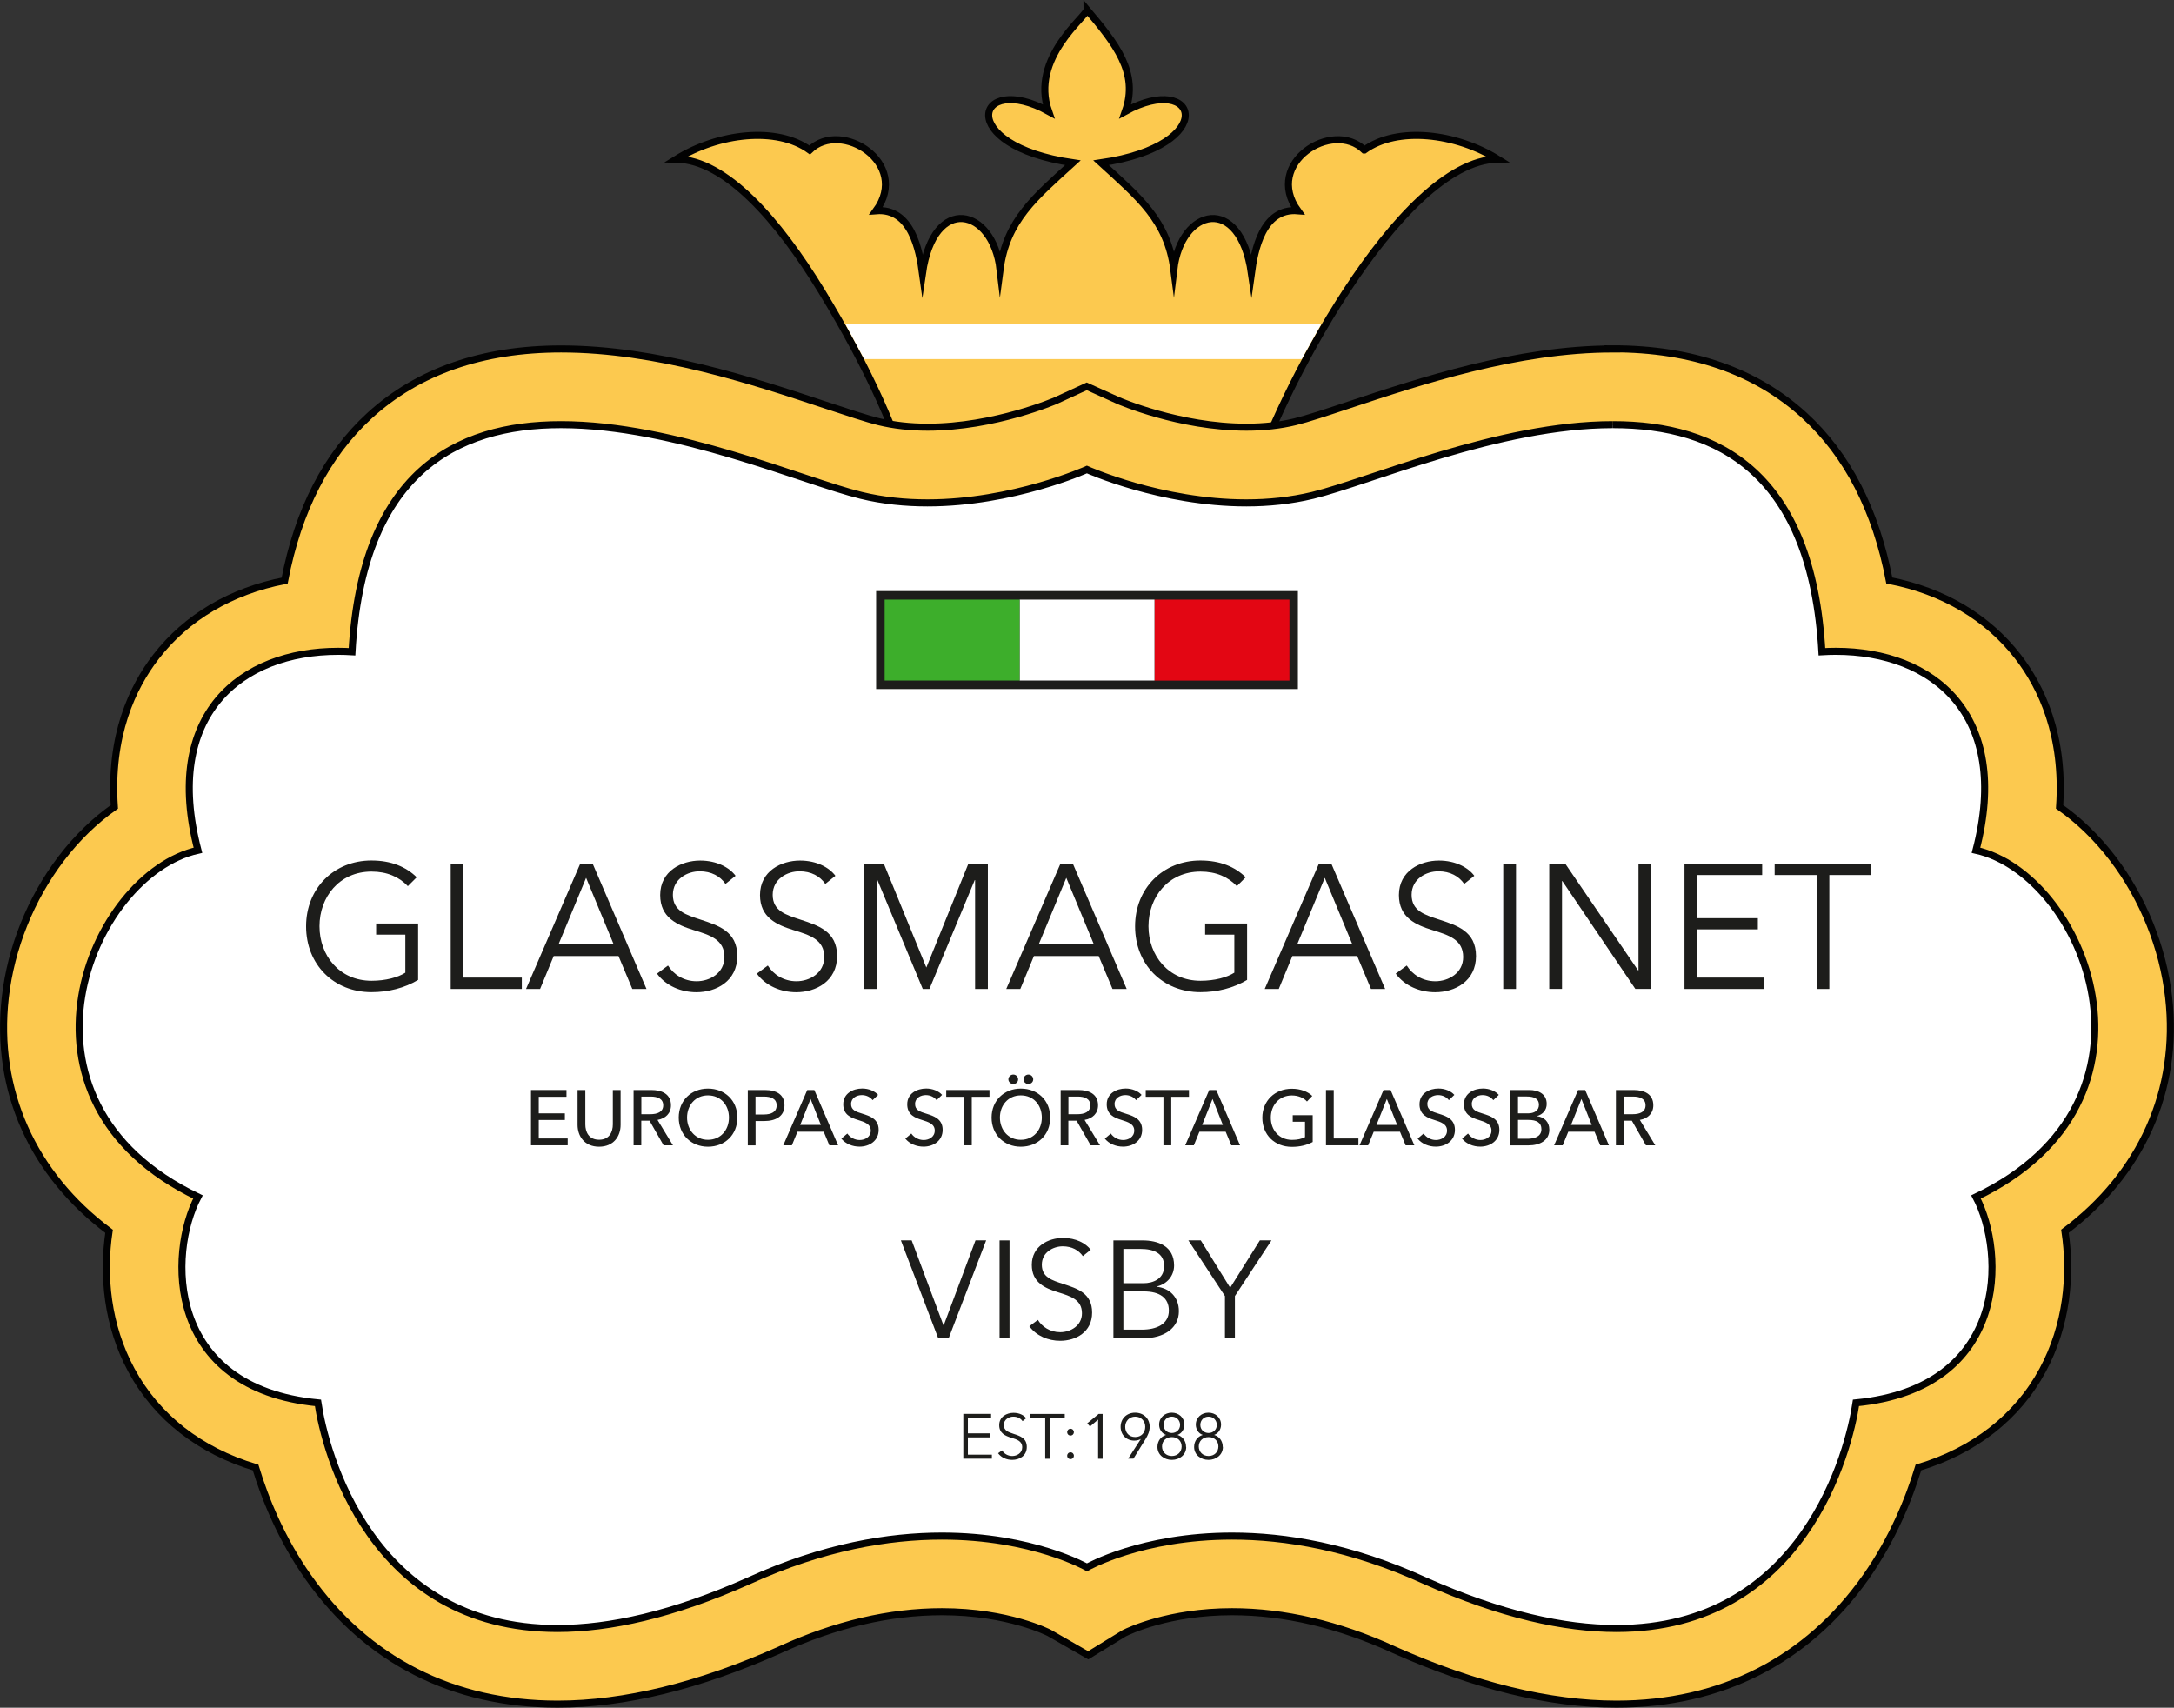
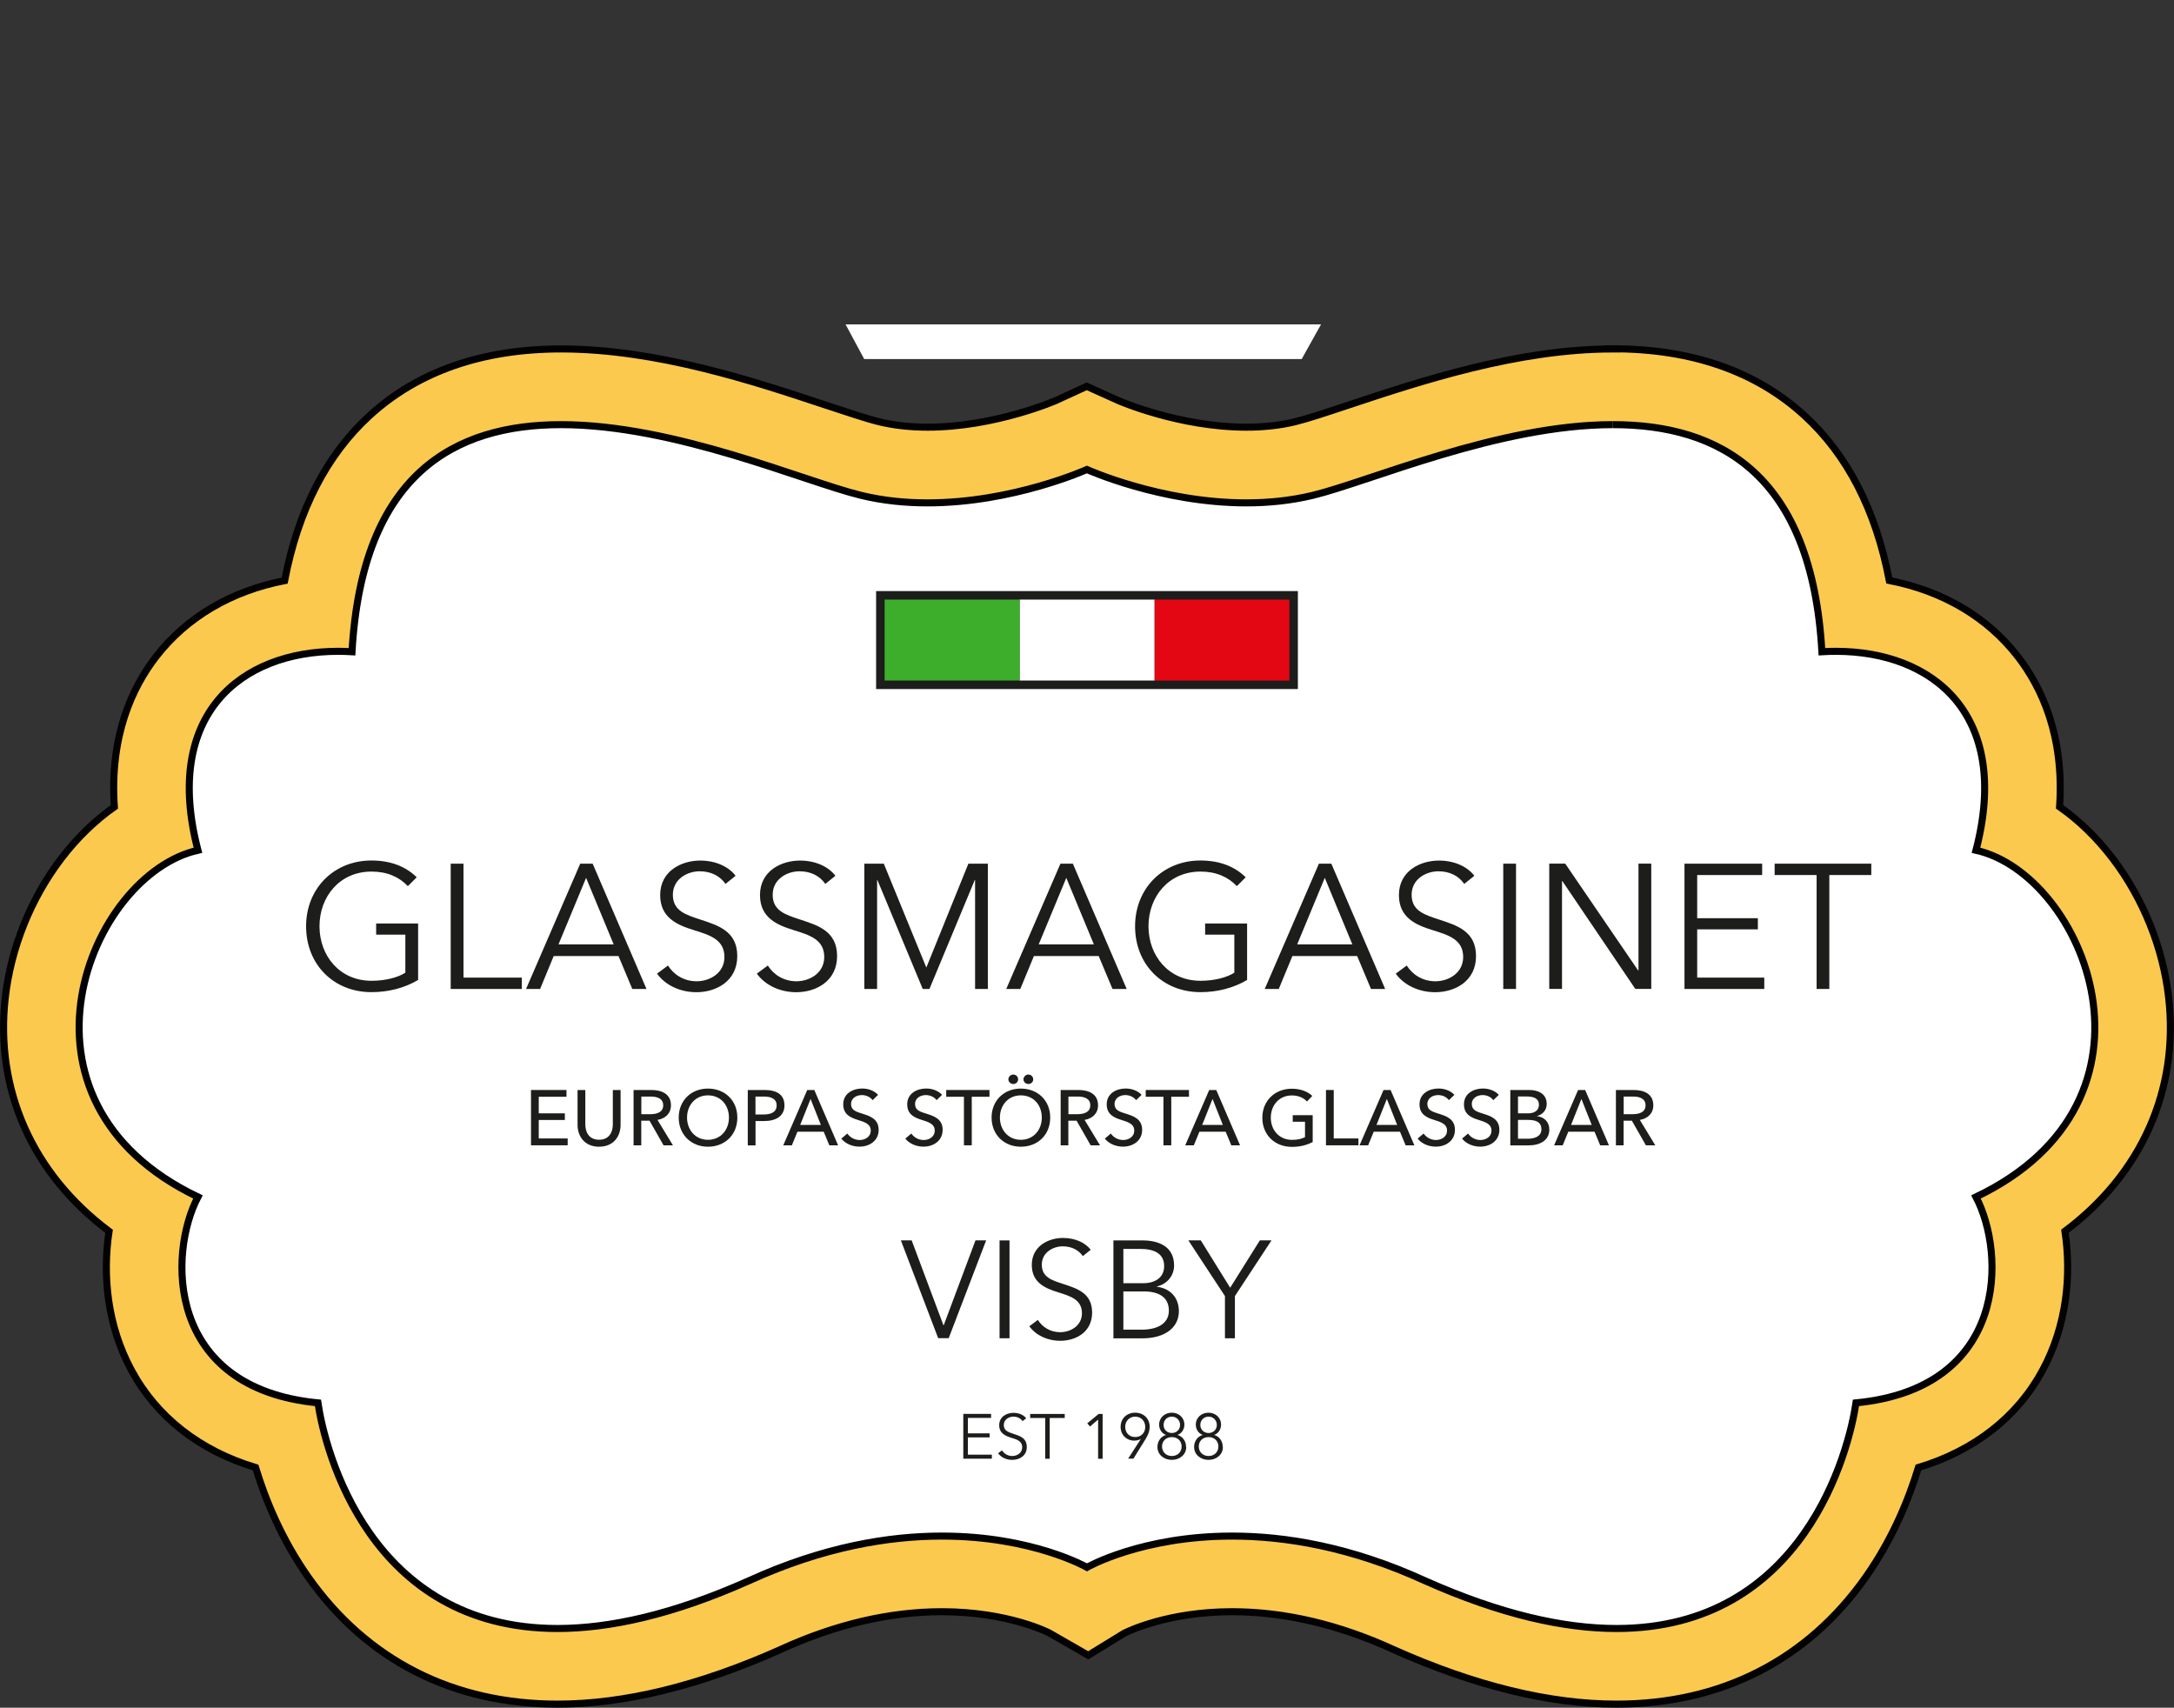
<svg xmlns="http://www.w3.org/2000/svg" id="Layer_2" data-name="Layer 2" viewBox="0 0 308.17 242.06">
  <rect x="0" y="0" width="308.17" height="242.06" fill="#333333" stroke="none" />
  <defs>
    <style> .cls-1 { fill: #1d1d1b; } .cls-2, .cls-3 { fill: #fff; } .cls-3, .cls-4 { fill-rule: evenodd; } .cls-4, .cls-5 { fill: #fcc94f; stroke: #020202; stroke-miterlimit: 10; } .cls-6 { fill: #e30613; } .cls-7 { clip-rule: evenodd; fill: none; } .cls-8 { fill: #3dae2b; } .cls-9 { clip-path: url(#clippath); } </style>
    <clipPath id="clippath">
      <path class="cls-7" d="M193.4,21.26c4.68-3.38,12.95-2.4,18.92,1.3-14.03.21-31.53,34.23-34.77,45.68-6.01-1.55-14.01-2.99-23.46-3.08-10.27-.09-18.89,1.45-25.22,3.08-1.38-6.08-5.57-15.79-12.46-27.06-6.09-9.96-13.53-18.52-20.55-18.62,5.96-3.7,14.23-4.68,18.91-1.3,4.48-4.38,14.29,1.87,9.42,8.61,5.03-.41,6.13,5.64,6.57,8.83,1.64-11.22,9.97-9.19,11-.52.91-6.93,4.95-10.21,10.32-15.11-16.89-2.46-13.79-12.97-3.44-7.29-2.66-7.58,5.44-13.47,5.44-14.41,4.06,4.82,7.37,8.92,5.44,14.41,10.35-5.67,13.45,4.83-3.44,7.29,5.36,4.9,9.41,8.18,10.31,15.11,1.04-8.67,9.36-10.7,11,.52.44-3.19,1.56-9.24,6.57-8.83-4.87-6.74,4.94-12.99,9.42-8.61Z" />
    </clipPath>
  </defs>
  <g id="Lager_1" data-name="Lager 1">
    <g>
      <path class="cls-2" d="M154.09,222.17s19.38-11.13,47.89,1.89c49.83,22.23,59.86-16.59,61.12-25.2,21.63-2.1,21.21-21.21,17.01-29.19,28.61-13.67,15.35-45.72,0-49.14,5.26-20.13-7.15-29.03-21.84-28.14-2.97-52.42-56.61-25.95-72.15-22.17-15.54,3.78-32.03-3.66-32.03-3.66,0,0-16.47,7.44-32.02,3.66-15.54-3.78-69.18-30.25-72.15,22.17-14.7-.89-27.1,8.01-21.84,28.14-15.34,3.43-28.61,35.48,0,49.14-4.2,7.98-4.62,27.09,17.01,29.19,1.26,8.61,11.28,47.43,61.12,25.2,28.51-13.02,47.88-1.89,47.88-1.89Z" />
      <g>
        <g>
-           <path class="cls-4" d="M193.4,21.26c4.68-3.38,12.95-2.4,18.92,1.3-14.03.21-31.53,34.23-34.77,45.68-6.01-1.55-14.01-2.99-23.46-3.08-10.27-.09-18.89,1.45-25.22,3.08-1.38-6.08-5.57-15.79-12.46-27.06-6.09-9.96-13.53-18.52-20.55-18.62,5.96-3.7,14.23-4.68,18.91-1.3,4.48-4.38,14.29,1.87,9.42,8.61,5.03-.41,6.13,5.64,6.57,8.83,1.64-11.22,9.97-9.19,11-.52.91-6.93,4.95-10.21,10.32-15.11-16.89-2.46-13.79-12.97-3.44-7.29-2.66-7.58,5.44-13.47,5.44-14.41,4.06,4.82,7.37,8.92,5.44,14.41,10.35-5.67,13.45,4.83-3.44,7.29,5.36,4.9,9.41,8.18,10.31,15.11,1.04-8.67,9.36-10.7,11,.52.44-3.19,1.56-9.24,6.57-8.83-4.87-6.74,4.94-12.99,9.42-8.61Z" />
          <g class="cls-9">
            <path class="cls-3" d="M184.52,50.89h-62.02c-.88-1.64-1.76-3.27-2.64-4.91h67.4c-.91,1.64-1.82,3.27-2.74,4.91Z" />
          </g>
        </g>
        <path class="cls-5" d="M228.64,60.19c15.02,0,28.19,6.95,29.62,32.19.66-.04,1.32-.06,1.97-.06,13.8,0,24.89,8.98,19.87,28.2,15.35,3.43,28.61,35.48,0,49.14,4.2,7.98,4.62,27.09-17.01,29.19-.99,6.74-7.34,31.98-33.95,31.98-7.39,0-16.34-1.95-27.17-6.78-10.52-4.81-19.8-6.32-27.32-6.32-12.85,0-20.57,4.43-20.57,4.43,0,0-7.71-4.43-20.57-4.43-7.52,0-16.8,1.52-27.32,6.32-10.83,4.83-19.78,6.78-27.17,6.78-26.6,0-32.96-25.24-33.95-31.98-21.63-2.1-21.21-21.21-17.01-29.19-28.61-13.67-15.34-45.72,0-49.14-5.02-19.22,6.06-28.2,19.87-28.2.65,0,1.31.02,1.97.06,1.43-25.24,14.6-32.19,29.62-32.19,16.17,0,34.47,8.06,42.53,10.02,3.15.77,6.34,1.07,9.42,1.07,12.13,0,22.6-4.73,22.6-4.73,0,0,10.48,4.73,22.61,4.73,3.08,0,6.27-.31,9.42-1.07,8.06-1.96,26.36-10.02,42.52-10.02M228.64,49.46c-13.57,0-27.38,4.6-37.47,7.95-3.15,1.05-5.86,1.95-7.59,2.37-2.09.51-4.41.77-6.88.77-9.55,0-18.11-3.74-18.19-3.78l-4.46-2.01-4.37,2.01s-8.66,3.78-18.19,3.78c-2.47,0-4.79-.26-6.88-.77-1.73-.42-4.45-1.33-7.6-2.37-10.08-3.35-23.89-7.95-37.47-7.95h0c-11.16,0-20.29,3.18-27.14,9.44-6.1,5.58-10.14,13.43-12.05,23.4-7.57,1.47-13.91,5.18-18.26,10.82-3.29,4.26-6.57,11.14-5.88,21.25-2.76,1.94-5.32,4.42-7.55,7.35-4.3,5.65-7.11,12.64-7.91,19.67-1.49,13.16,3.91,25.05,14.71,33.14-.94,6.25-.26,13.35,3.17,19.69,3.6,6.67,9.72,11.42,17.6,13.79,1.36,4.46,3.65,10.12,7.46,15.53,8.3,11.78,20.52,18.01,35.35,18.01,9.46,0,20.07-2.59,31.54-7.71l.04-.02.04-.02c7.77-3.55,15.46-5.35,22.86-5.35,9.41,0,15.17,2.98,15.22,3.01l5.52,3.17,5.1-3.13c.68-.34,6.34-3.05,15.29-3.05,7.39,0,15.09,1.8,22.86,5.35l.04.02.04.02c11.47,5.12,22.08,7.71,31.54,7.71,14.83,0,27.05-6.23,35.35-18.01,3.81-5.41,6.1-11.07,7.46-15.53,7.89-2.38,14.01-7.12,17.61-13.8,3.42-6.34,4.1-13.44,3.16-19.69,10.79-8.09,16.2-19.97,14.7-33.14-.8-7.03-3.61-14.02-7.91-19.67-2.23-2.93-4.79-5.41-7.55-7.35.69-10.11-2.59-16.98-5.88-21.25-4.35-5.64-10.69-9.36-18.26-10.83-1.91-9.97-5.94-17.81-12.05-23.4-6.85-6.26-15.98-9.44-27.14-9.44h0Z" />
        <g>
          <g>
            <rect class="cls-1" x="124.8" y="84.38" width="58.57" height="12.68" />
            <path class="cls-1" d="M182.77,84.99v11.47s-57.37,0-57.37,0v-11.47s57.37,0,57.37,0M183.98,83.78h-1.21s-57.37,0-57.37,0h-1.21s0,1.21,0,1.21v11.47s0,1.21,0,1.21h1.21s57.37,0,57.37,0h1.21s0-1.21,0-1.21v-11.47s0-1.21,0-1.21h0Z" />
          </g>
          <rect class="cls-6" x="163.65" y="84.99" width="19.13" height="11.48" />
          <rect class="cls-2" x="144.53" y="84.99" width="19.12" height="11.47" />
          <rect class="cls-8" x="125.4" y="84.99" width="19.13" height="11.47" />
        </g>
        <g>
          <path class="cls-1" d="M57.81,125.6c-1.23-1.3-2.94-2.06-5.14-2.06-4.57,0-7.38,3.61-7.38,7.75s2.81,7.73,7.38,7.73c2.01,0,3.76-.48,4.79-1.15v-5.39h-4.14v-1.58h5.95v8c-1.93,1.15-4.21,1.73-6.62,1.73-5.37,0-9.26-3.94-9.26-9.33s3.96-9.33,9.26-9.33c2.81,0,4.92.9,6.42,2.38l-1.25,1.25Z" />
          <path class="cls-1" d="M65.69,138.57h8.28v1.61h-10.08v-17.76h1.81v16.15Z" />
          <path class="cls-1" d="M76.55,140.18h-1.98l7.68-17.76h1.76l7.63,17.76h-2.01l-1.96-4.67h-9.18l-1.93,4.67ZM79.16,133.86h7.83l-3.91-9.43-3.91,9.43Z" />
          <path class="cls-1" d="M102.83,125.28c-.75-1.08-1.98-1.78-3.66-1.78s-3.79,1.05-3.79,3.34,1.88,2.83,3.86,3.49c2.51.83,5.27,1.63,5.27,5.19s-2.99,5.12-5.79,5.12c-2.16,0-4.31-.88-5.59-2.63l1.56-1.15c.78,1.25,2.21,2.23,4.06,2.23s3.94-1.15,3.94-3.44c0-2.48-2.08-3.11-4.34-3.81-2.36-.73-4.77-1.76-4.77-4.97,0-3.44,3.06-4.89,5.67-4.89,2.38,0,4.16,1,5.02,2.16l-1.43,1.15Z" />
          <path class="cls-1" d="M116.98,125.28c-.75-1.08-1.98-1.78-3.66-1.78s-3.79,1.05-3.79,3.34,1.88,2.83,3.86,3.49c2.51.83,5.27,1.63,5.27,5.19s-2.99,5.12-5.79,5.12c-2.16,0-4.31-.88-5.59-2.63l1.56-1.15c.78,1.25,2.21,2.23,4.06,2.23s3.94-1.15,3.94-3.44c0-2.48-2.08-3.11-4.34-3.81-2.36-.73-4.77-1.76-4.77-4.97,0-3.44,3.06-4.89,5.67-4.89,2.38,0,4.16,1,5.02,2.16l-1.43,1.15Z" />
          <path class="cls-1" d="M131.3,137.12h.02l5.95-14.7h2.76v17.76h-1.81v-15.43h-.05l-6.42,15.43h-.95l-6.42-15.43h-.05v15.43h-1.81v-17.76h2.76l6.02,14.7Z" />
          <path class="cls-1" d="M144.62,140.18h-1.98l7.68-17.76h1.76l7.63,17.76h-2.01l-1.96-4.67h-9.18l-1.93,4.67ZM147.23,133.86h7.83l-3.91-9.43-3.91,9.43Z" />
          <path class="cls-1" d="M175.32,125.6c-1.23-1.3-2.94-2.06-5.14-2.06-4.57,0-7.38,3.61-7.38,7.75s2.81,7.73,7.38,7.73c2.01,0,3.76-.48,4.79-1.15v-5.39h-4.14v-1.58h5.95v8c-1.93,1.15-4.21,1.73-6.62,1.73-5.37,0-9.26-3.94-9.26-9.33s3.96-9.33,9.26-9.33c2.81,0,4.92.9,6.42,2.38l-1.25,1.25Z" />
          <path class="cls-1" d="M181.26,140.18h-1.98l7.68-17.76h1.76l7.63,17.76h-2.01l-1.96-4.67h-9.18l-1.93,4.67ZM183.87,133.86h7.83l-3.91-9.43-3.91,9.43Z" />
          <path class="cls-1" d="M207.55,125.28c-.75-1.08-1.98-1.78-3.66-1.78s-3.79,1.05-3.79,3.34,1.88,2.83,3.86,3.49c2.51.83,5.27,1.63,5.27,5.19s-2.98,5.12-5.79,5.12c-2.16,0-4.32-.88-5.59-2.63l1.56-1.15c.78,1.25,2.21,2.23,4.06,2.23s3.94-1.15,3.94-3.44c0-2.48-2.08-3.11-4.34-3.81-2.36-.73-4.77-1.76-4.77-4.97,0-3.44,3.06-4.89,5.67-4.89,2.38,0,4.16,1,5.02,2.16l-1.43,1.15Z" />
          <path class="cls-1" d="M214.9,140.18h-1.81v-17.76h1.81v17.76Z" />
          <path class="cls-1" d="M232.21,137.54h.05v-15.13h1.81v17.76h-2.26l-10.34-15.28h-.05v15.28h-1.81v-17.76h2.26l10.33,15.13Z" />
          <path class="cls-1" d="M240.58,138.57h9.51v1.61h-11.31v-17.76h11.01v1.61h-9.21v6.12h8.6v1.58h-8.6v6.85Z" />
          <path class="cls-1" d="M259.32,140.18h-1.81v-16.15h-5.95v-1.61h13.7v1.61h-5.95v16.15Z" />
        </g>
        <g>
          <path class="cls-1" d="M76.37,161.37h4.1v.97h-5.2v-7.84h5.03v.96h-3.93v2.35h3.7v.94h-3.7v2.61Z" />
          <path class="cls-1" d="M81.87,159.44v-4.94h1.1v4.87c0,1.07.49,2.18,1.95,2.18s1.95-1.11,1.95-2.18v-4.87h1.1v4.94c0,1.61-.98,3.1-3.05,3.1s-3.05-1.5-3.05-3.1Z" />
          <path class="cls-1" d="M90.91,162.34h-1.1v-7.84h2.51c1.52,0,2.79.58,2.79,2.17,0,1.15-.79,1.88-1.91,2.07l2.19,3.6h-1.33l-1.99-3.49h-1.17v3.49ZM90.91,157.93h1.26c1.03,0,1.84-.32,1.84-1.26s-.81-1.24-1.76-1.24h-1.34v2.5Z" />
          <path class="cls-1" d="M100.35,162.54c-2.38,0-4.14-1.72-4.14-4.13s1.76-4.11,4.14-4.11,4.17,1.66,4.17,4.11-1.77,4.13-4.17,4.13ZM100.35,155.26c-1.81,0-2.96,1.43-2.96,3.15s1.16,3.15,2.96,3.15,2.98-1.4,2.98-3.15-1.15-3.15-2.98-3.15Z" />
          <path class="cls-1" d="M106.01,154.5h2.39c1.69,0,2.8.65,2.8,2.18s-1.23,2.22-2.86,2.22h-1.24v3.45h-1.1v-7.84ZM107.1,157.97h1.16c1.07,0,1.83-.35,1.83-1.29s-.78-1.25-1.81-1.25h-1.19v2.54Z" />
          <path class="cls-1" d="M112.25,162.34h-1.22l3.4-7.84h1l3.37,7.84h-1.24l-.8-1.93h-3.72l-.79,1.93ZM113.42,159.45h2.94l-1.46-3.68-1.47,3.68Z" />
          <path class="cls-1" d="M123.7,155.95c-.31-.43-.88-.73-1.53-.73-.71,0-1.53.39-1.53,1.27s.72,1.09,1.61,1.37c1.05.33,2.3.73,2.3,2.29s-1.32,2.38-2.71,2.38c-.99,0-1.98-.39-2.58-1.14l.85-.72c.37.54,1.03.92,1.75.92s1.57-.41,1.57-1.34-.86-1.21-1.86-1.52c-1-.31-2.04-.76-2.04-2.2,0-1.56,1.4-2.24,2.69-2.24.91,0,1.76.35,2.25.9l-.78.75Z" />
          <path class="cls-1" d="M132.77,155.95c-.31-.43-.88-.73-1.53-.73-.71,0-1.53.39-1.53,1.27s.72,1.09,1.61,1.37c1.05.33,2.3.73,2.3,2.29s-1.32,2.38-2.71,2.38c-.99,0-1.98-.39-2.58-1.14l.85-.72c.37.54,1.03.92,1.75.92s1.57-.41,1.57-1.34-.86-1.21-1.86-1.52c-1-.31-2.04-.76-2.04-2.2,0-1.56,1.4-2.24,2.69-2.24.91,0,1.76.35,2.25.9l-.78.75Z" />
          <path class="cls-1" d="M137.74,162.34h-1.1v-6.88h-2.51v-.96h6.13v.96h-2.51v6.88Z" />
          <path class="cls-1" d="M144.7,162.54c-2.38,0-4.14-1.72-4.14-4.13s1.76-4.11,4.14-4.11,4.17,1.66,4.17,4.11-1.77,4.13-4.17,4.13ZM144.7,155.26c-1.81,0-2.96,1.43-2.96,3.15s1.16,3.15,2.96,3.15,2.98-1.4,2.98-3.15-1.15-3.15-2.98-3.15ZM143.63,152.31c.39,0,.69.3.69.68s-.3.66-.69.66-.69-.32-.69-.66.29-.68.69-.68ZM145.77,152.31c.39,0,.69.3.69.68s-.3.66-.69.66-.69-.32-.69-.66.29-.68.69-.68Z" />
          <path class="cls-1" d="M151.45,162.34h-1.1v-7.84h2.51c1.52,0,2.79.58,2.79,2.17,0,1.15-.79,1.88-1.91,2.07l2.19,3.6h-1.33l-1.99-3.49h-1.17v3.49ZM151.45,157.93h1.26c1.03,0,1.84-.32,1.84-1.26s-.81-1.24-1.76-1.24h-1.34v2.5Z" />
          <path class="cls-1" d="M161.05,155.95c-.31-.43-.88-.73-1.53-.73-.71,0-1.53.39-1.53,1.27s.72,1.09,1.61,1.37c1.05.33,2.3.73,2.3,2.29s-1.32,2.38-2.71,2.38c-.99,0-1.98-.39-2.58-1.14l.85-.72c.37.54,1.03.92,1.75.92s1.57-.41,1.57-1.34-.86-1.21-1.86-1.52c-1-.31-2.04-.76-2.04-2.2,0-1.56,1.4-2.24,2.69-2.24.91,0,1.76.35,2.25.9l-.78.75Z" />
          <path class="cls-1" d="M166.02,162.34h-1.1v-6.88h-2.51v-.96h6.13v.96h-2.51v6.88Z" />
          <path class="cls-1" d="M169.23,162.34h-1.22l3.4-7.84h1l3.37,7.84h-1.24l-.8-1.93h-3.72l-.79,1.93ZM170.4,159.45h2.94l-1.46-3.68-1.47,3.68Z" />
          <path class="cls-1" d="M185.26,156.12c-.46-.51-1.23-.85-2.13-.85-1.84,0-2.99,1.43-2.99,3.15s1.15,3.15,3.02,3.15c.73,0,1.37-.14,1.83-.39v-2.18h-1.74v-.93h2.83v3.8c-.82.44-1.79.69-2.95.69-2.45,0-4.19-1.72-4.19-4.13s1.79-4.11,4.18-4.11c1.24,0,2.26.4,2.9,1.02l-.76.8Z" />
-           <path class="cls-1" d="M189.06,161.37h3.5v.97h-4.6v-7.84h1.1v6.87Z" />
+           <path class="cls-1" d="M189.06,161.37h3.5v.97h-4.6v-7.84h1.1v6.87" />
          <path class="cls-1" d="M193.94,162.34h-1.22l3.4-7.84h1l3.37,7.84h-1.24l-.8-1.93h-3.72l-.79,1.93ZM195.11,159.45h2.94l-1.46-3.68-1.47,3.68Z" />
          <path class="cls-1" d="M205.39,155.95c-.31-.43-.88-.73-1.53-.73-.71,0-1.53.39-1.53,1.27s.72,1.09,1.61,1.37c1.05.33,2.3.73,2.3,2.29s-1.32,2.38-2.71,2.38c-.99,0-1.98-.39-2.58-1.14l.85-.72c.37.54,1.03.92,1.75.92s1.57-.41,1.57-1.34-.86-1.21-1.86-1.52c-1-.31-2.04-.76-2.04-2.2,0-1.56,1.4-2.24,2.69-2.24.91,0,1.76.35,2.25.9l-.78.75Z" />
          <path class="cls-1" d="M211.69,155.95c-.31-.43-.88-.73-1.53-.73-.71,0-1.53.39-1.53,1.27s.72,1.09,1.61,1.37c1.05.33,2.3.73,2.3,2.29s-1.32,2.38-2.71,2.38c-.99,0-1.98-.39-2.58-1.14l.85-.72c.37.54,1.03.92,1.75.92s1.57-.41,1.57-1.34-.86-1.21-1.86-1.52c-1-.31-2.04-.76-2.04-2.2,0-1.56,1.4-2.24,2.69-2.24.91,0,1.76.35,2.25.9l-.78.75Z" />
          <path class="cls-1" d="M214.09,154.5h2.7c1.19,0,2.46.49,2.46,1.98,0,.86-.55,1.48-1.37,1.71v.02c1.01.12,1.74.81,1.74,1.91,0,1.51-1.31,2.23-2.95,2.23h-2.58v-7.84ZM215.18,157.81h1.43c.84,0,1.54-.37,1.54-1.22s-.68-1.17-1.72-1.17h-1.25v2.39ZM215.18,161.41h1.37c.93,0,1.95-.29,1.95-1.35,0-.92-.65-1.32-1.85-1.32h-1.47v2.67Z" />
          <path class="cls-1" d="M221.52,162.34h-1.22l3.4-7.84h1l3.37,7.84h-1.24l-.8-1.93h-3.72l-.79,1.93ZM222.69,159.45h2.94l-1.46-3.68-1.47,3.68Z" />
          <path class="cls-1" d="M230.16,162.34h-1.1v-7.84h2.51c1.52,0,2.79.58,2.79,2.17,0,1.15-.79,1.88-1.91,2.07l2.19,3.6h-1.33l-1.99-3.49h-1.17v3.49ZM230.16,157.93h1.26c1.03,0,1.84-.32,1.84-1.26s-.81-1.24-1.76-1.24h-1.34v2.5Z" />
        </g>
        <g>
          <path class="cls-1" d="M133.73,187.86h.04l4.51-12.05h1.51l-5.31,13.87h-1.49l-5.29-13.87h1.53l4.51,12.05Z" />
          <path class="cls-1" d="M143.1,189.69h-1.41v-13.87h1.41v13.87Z" />
          <path class="cls-1" d="M153.5,178.05c-.59-.84-1.55-1.39-2.86-1.39s-2.96.82-2.96,2.61,1.47,2.21,3.02,2.72c1.96.65,4.11,1.27,4.11,4.06s-2.33,4-4.53,4c-1.69,0-3.37-.69-4.37-2.06l1.21-.9c.61.98,1.72,1.74,3.17,1.74s3.08-.9,3.08-2.68c0-1.94-1.63-2.43-3.39-2.98-1.84-.57-3.72-1.37-3.72-3.88,0-2.68,2.39-3.82,4.43-3.82,1.86,0,3.25.78,3.92,1.68l-1.12.9Z" />
          <path class="cls-1" d="M157.83,175.82h4.13c2.12,0,4.47.76,4.47,3.55,0,1.45-.98,2.64-2.45,2.98v.04c1.8.2,3.13,1.45,3.13,3.47,0,2.31-1.98,3.84-5.17,3.84h-4.11v-13.87ZM159.24,181.89h2.84c1.35,0,2.94-.59,2.94-2.43s-1.51-2.43-3.33-2.43h-2.45v4.86ZM159.24,188.47h2.63c2.04,0,3.82-.76,3.82-2.7,0-1.82-1.31-2.72-3.57-2.72h-2.88v5.43Z" />
          <path class="cls-1" d="M175.05,189.69h-1.41v-5.98l-5.19-7.9h1.76l4.17,6.72,4.21-6.72h1.65l-5.19,7.9v5.98Z" />
        </g>
        <g>
          <path class="cls-1" d="M137.2,206.19h3.4v.57h-4.05v-6.35h3.94v.57h-3.29v2.19h3.08v.57h-3.08v2.45Z" />
          <path class="cls-1" d="M144.95,201.44c-.27-.39-.71-.64-1.31-.64s-1.35.38-1.35,1.19.67,1.01,1.38,1.25c.9.3,1.88.58,1.88,1.86s-1.07,1.83-2.07,1.83c-.77,0-1.54-.31-2-.94l.56-.41c.28.45.79.8,1.45.8s1.41-.41,1.41-1.23c0-.89-.74-1.11-1.55-1.36-.84-.26-1.71-.63-1.71-1.78,0-1.23,1.09-1.75,2.03-1.75.85,0,1.49.36,1.79.77l-.51.41Z" />
          <path class="cls-1" d="M148.81,206.77h-.65v-5.78h-2.13v-.57h4.9v.57h-2.13v5.78Z" />
-           <path class="cls-1" d="M151.75,203.48c-.29,0-.48-.23-.48-.48s.2-.48.48-.48.48.23.48.48-.2.48-.48.48ZM151.75,206.82c-.29,0-.48-.23-.48-.48s.2-.48.48-.48.48.23.48.48-.2.48-.48.48Z" />
          <path class="cls-1" d="M156.31,206.77h-.65v-5.55l-1.15.98-.39-.45,1.61-1.33h.57v6.35Z" />
          <path class="cls-1" d="M161.72,203.99l-.02-.02c-.19.14-.58.23-.91.23-1.1,0-1.94-.8-1.94-1.96s.87-2,2.06-2,2.06.82,2.06,2c0,.65-.26,1.21-.57,1.72l-1.73,2.79h-.75l1.79-2.77ZM160.92,200.8c-.83,0-1.42.63-1.42,1.45s.55,1.44,1.42,1.44,1.42-.62,1.42-1.44-.58-1.45-1.42-1.45Z" />
          <path class="cls-1" d="M168.15,205.1c0,1.11-.95,1.83-2.04,1.83s-2.04-.72-2.04-1.83c0-.85.51-1.49,1.2-1.7v-.02c-.57-.19-.96-.78-.96-1.44,0-1.03.83-1.7,1.79-1.7s1.79.66,1.79,1.7c0,.66-.39,1.25-.96,1.44v.02c.69.2,1.2.84,1.2,1.7ZM166.11,206.38c.83,0,1.39-.58,1.39-1.35s-.56-1.33-1.39-1.33-1.39.57-1.39,1.33.56,1.35,1.39,1.35ZM166.11,203.12c.65,0,1.17-.48,1.17-1.14s-.5-1.18-1.17-1.18-1.17.5-1.17,1.18.52,1.14,1.17,1.14Z" />
          <path class="cls-1" d="M173.35,205.1c0,1.11-.95,1.83-2.04,1.83s-2.04-.72-2.04-1.83c0-.85.51-1.49,1.2-1.7v-.02c-.57-.19-.96-.78-.96-1.44,0-1.03.83-1.7,1.79-1.7s1.79.66,1.79,1.7c0,.66-.39,1.25-.96,1.44v.02c.69.2,1.2.84,1.2,1.7ZM171.32,206.38c.83,0,1.39-.58,1.39-1.35s-.56-1.33-1.39-1.33-1.39.57-1.39,1.33.56,1.35,1.39,1.35ZM171.32,203.12c.65,0,1.17-.48,1.17-1.14s-.5-1.18-1.17-1.18-1.17.5-1.17,1.18.52,1.14,1.17,1.14Z" />
        </g>
      </g>
    </g>
  </g>
</svg>